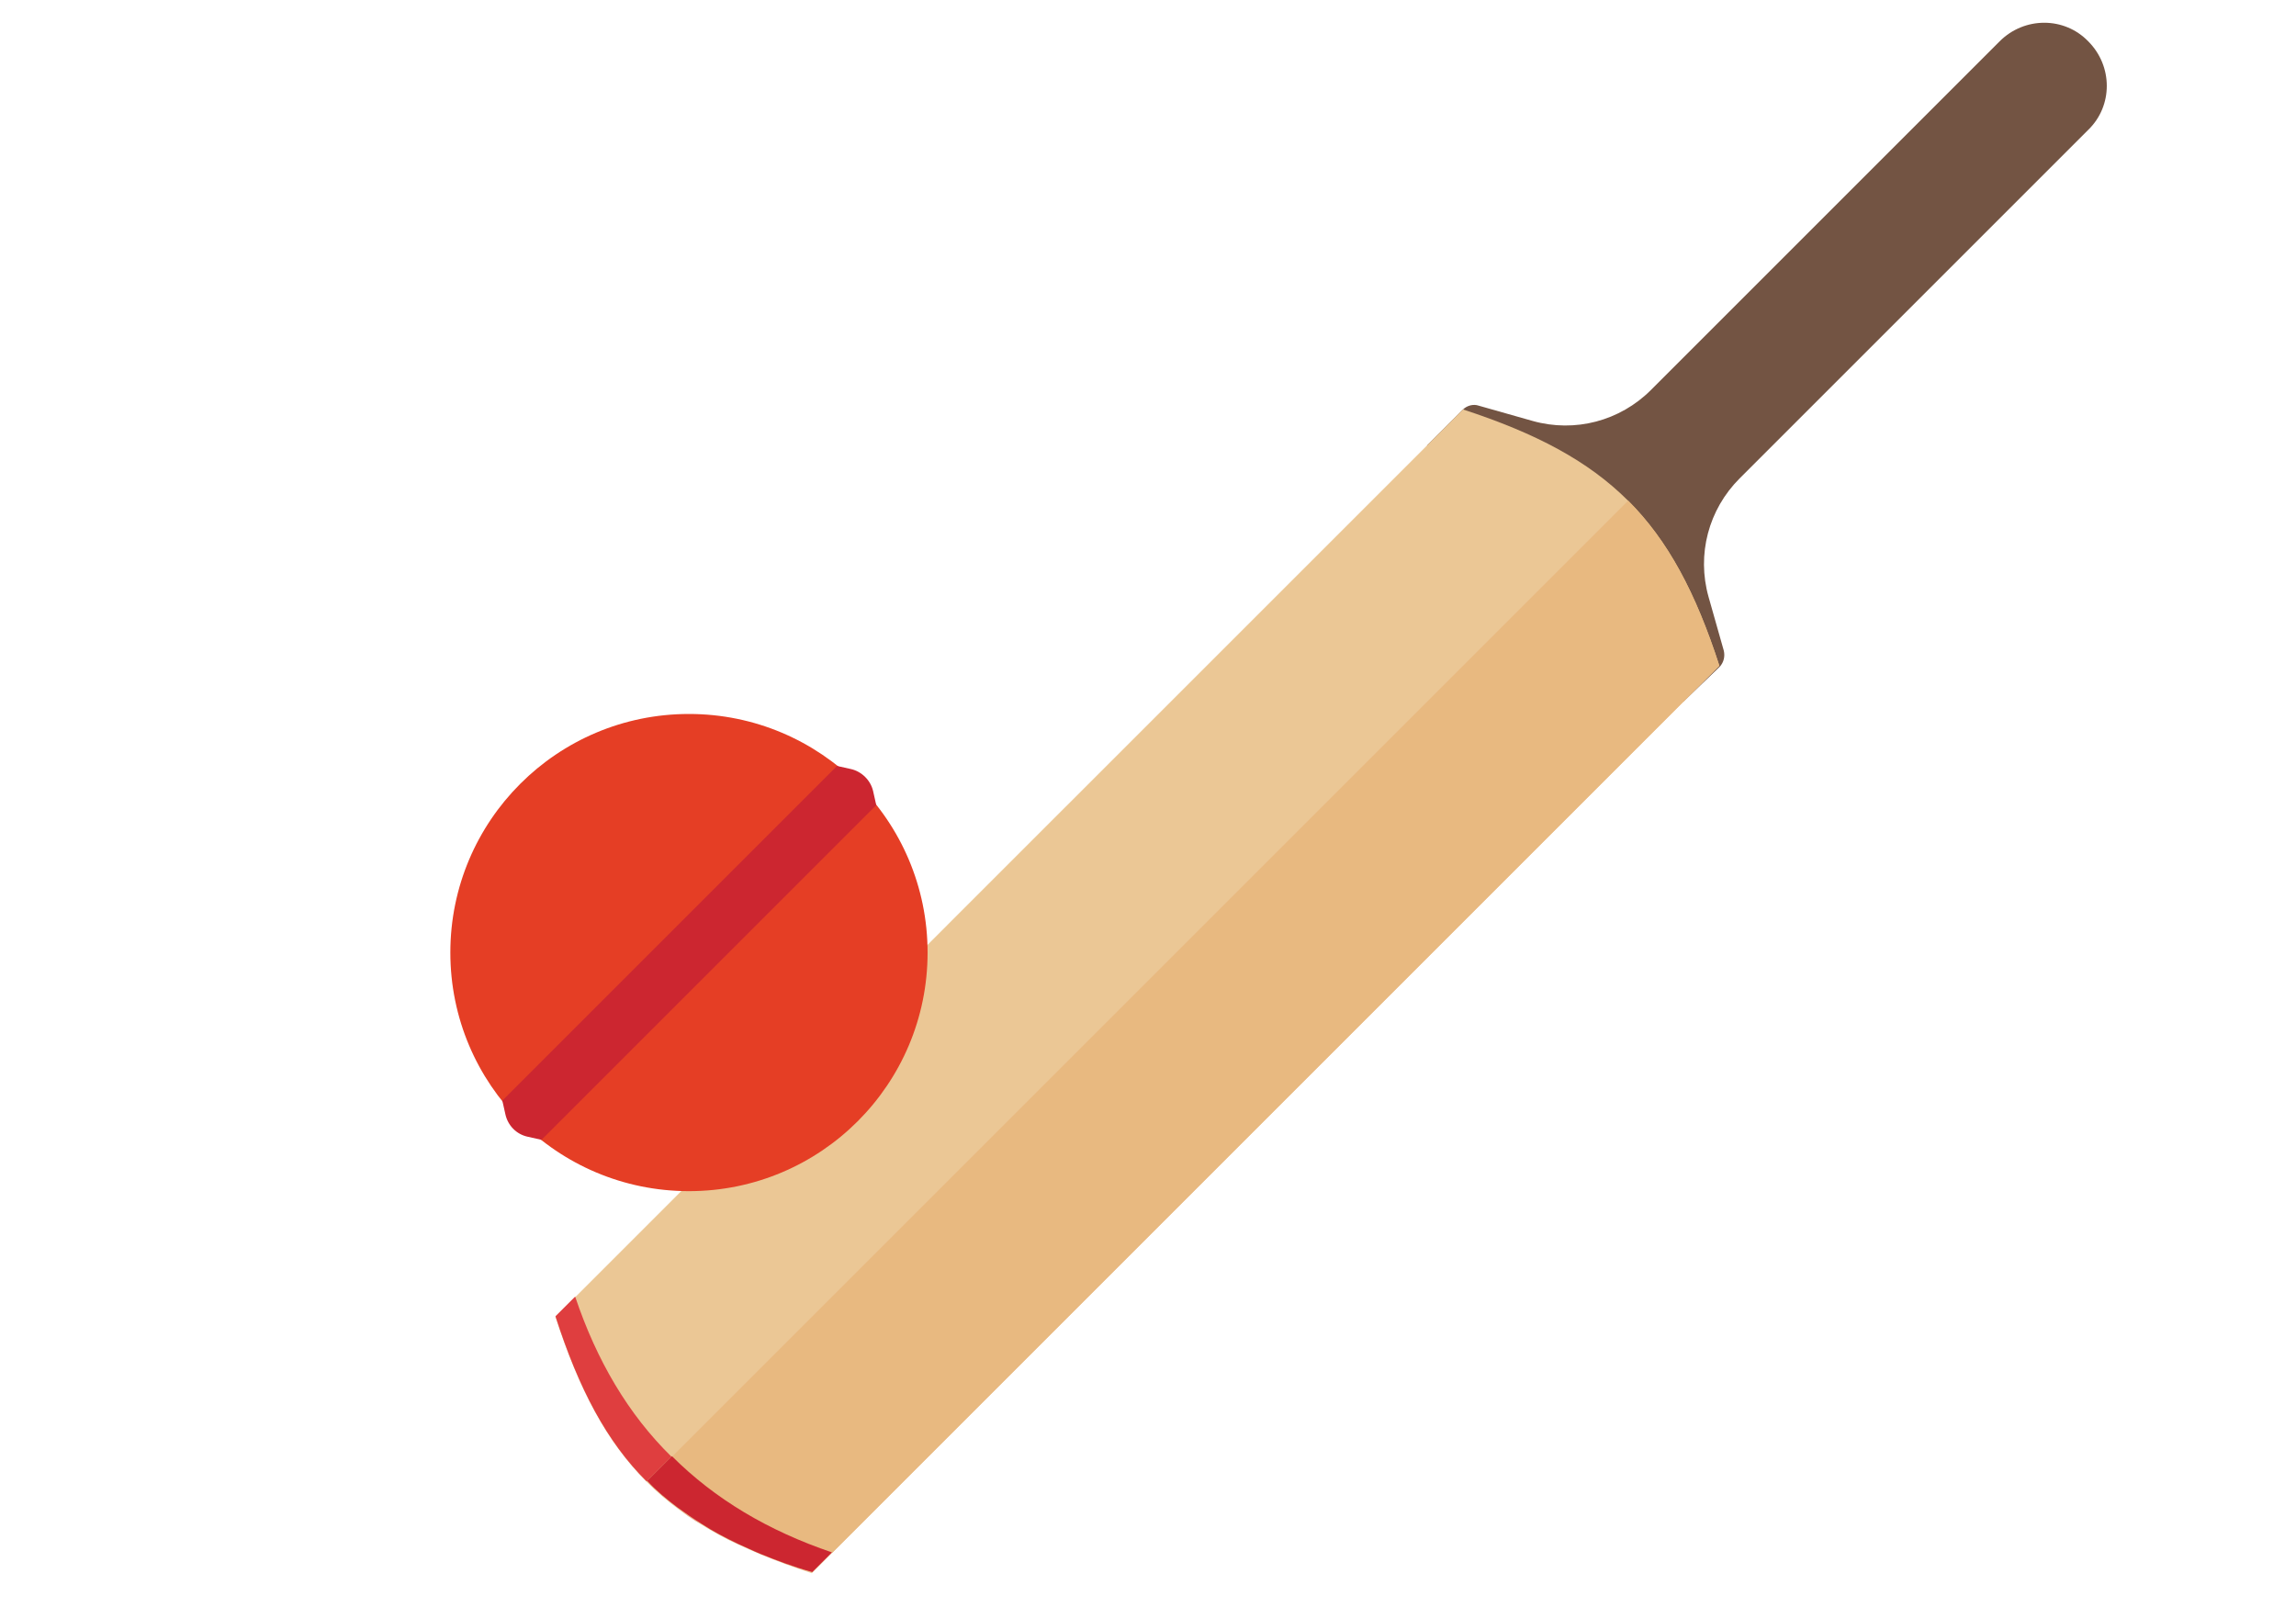
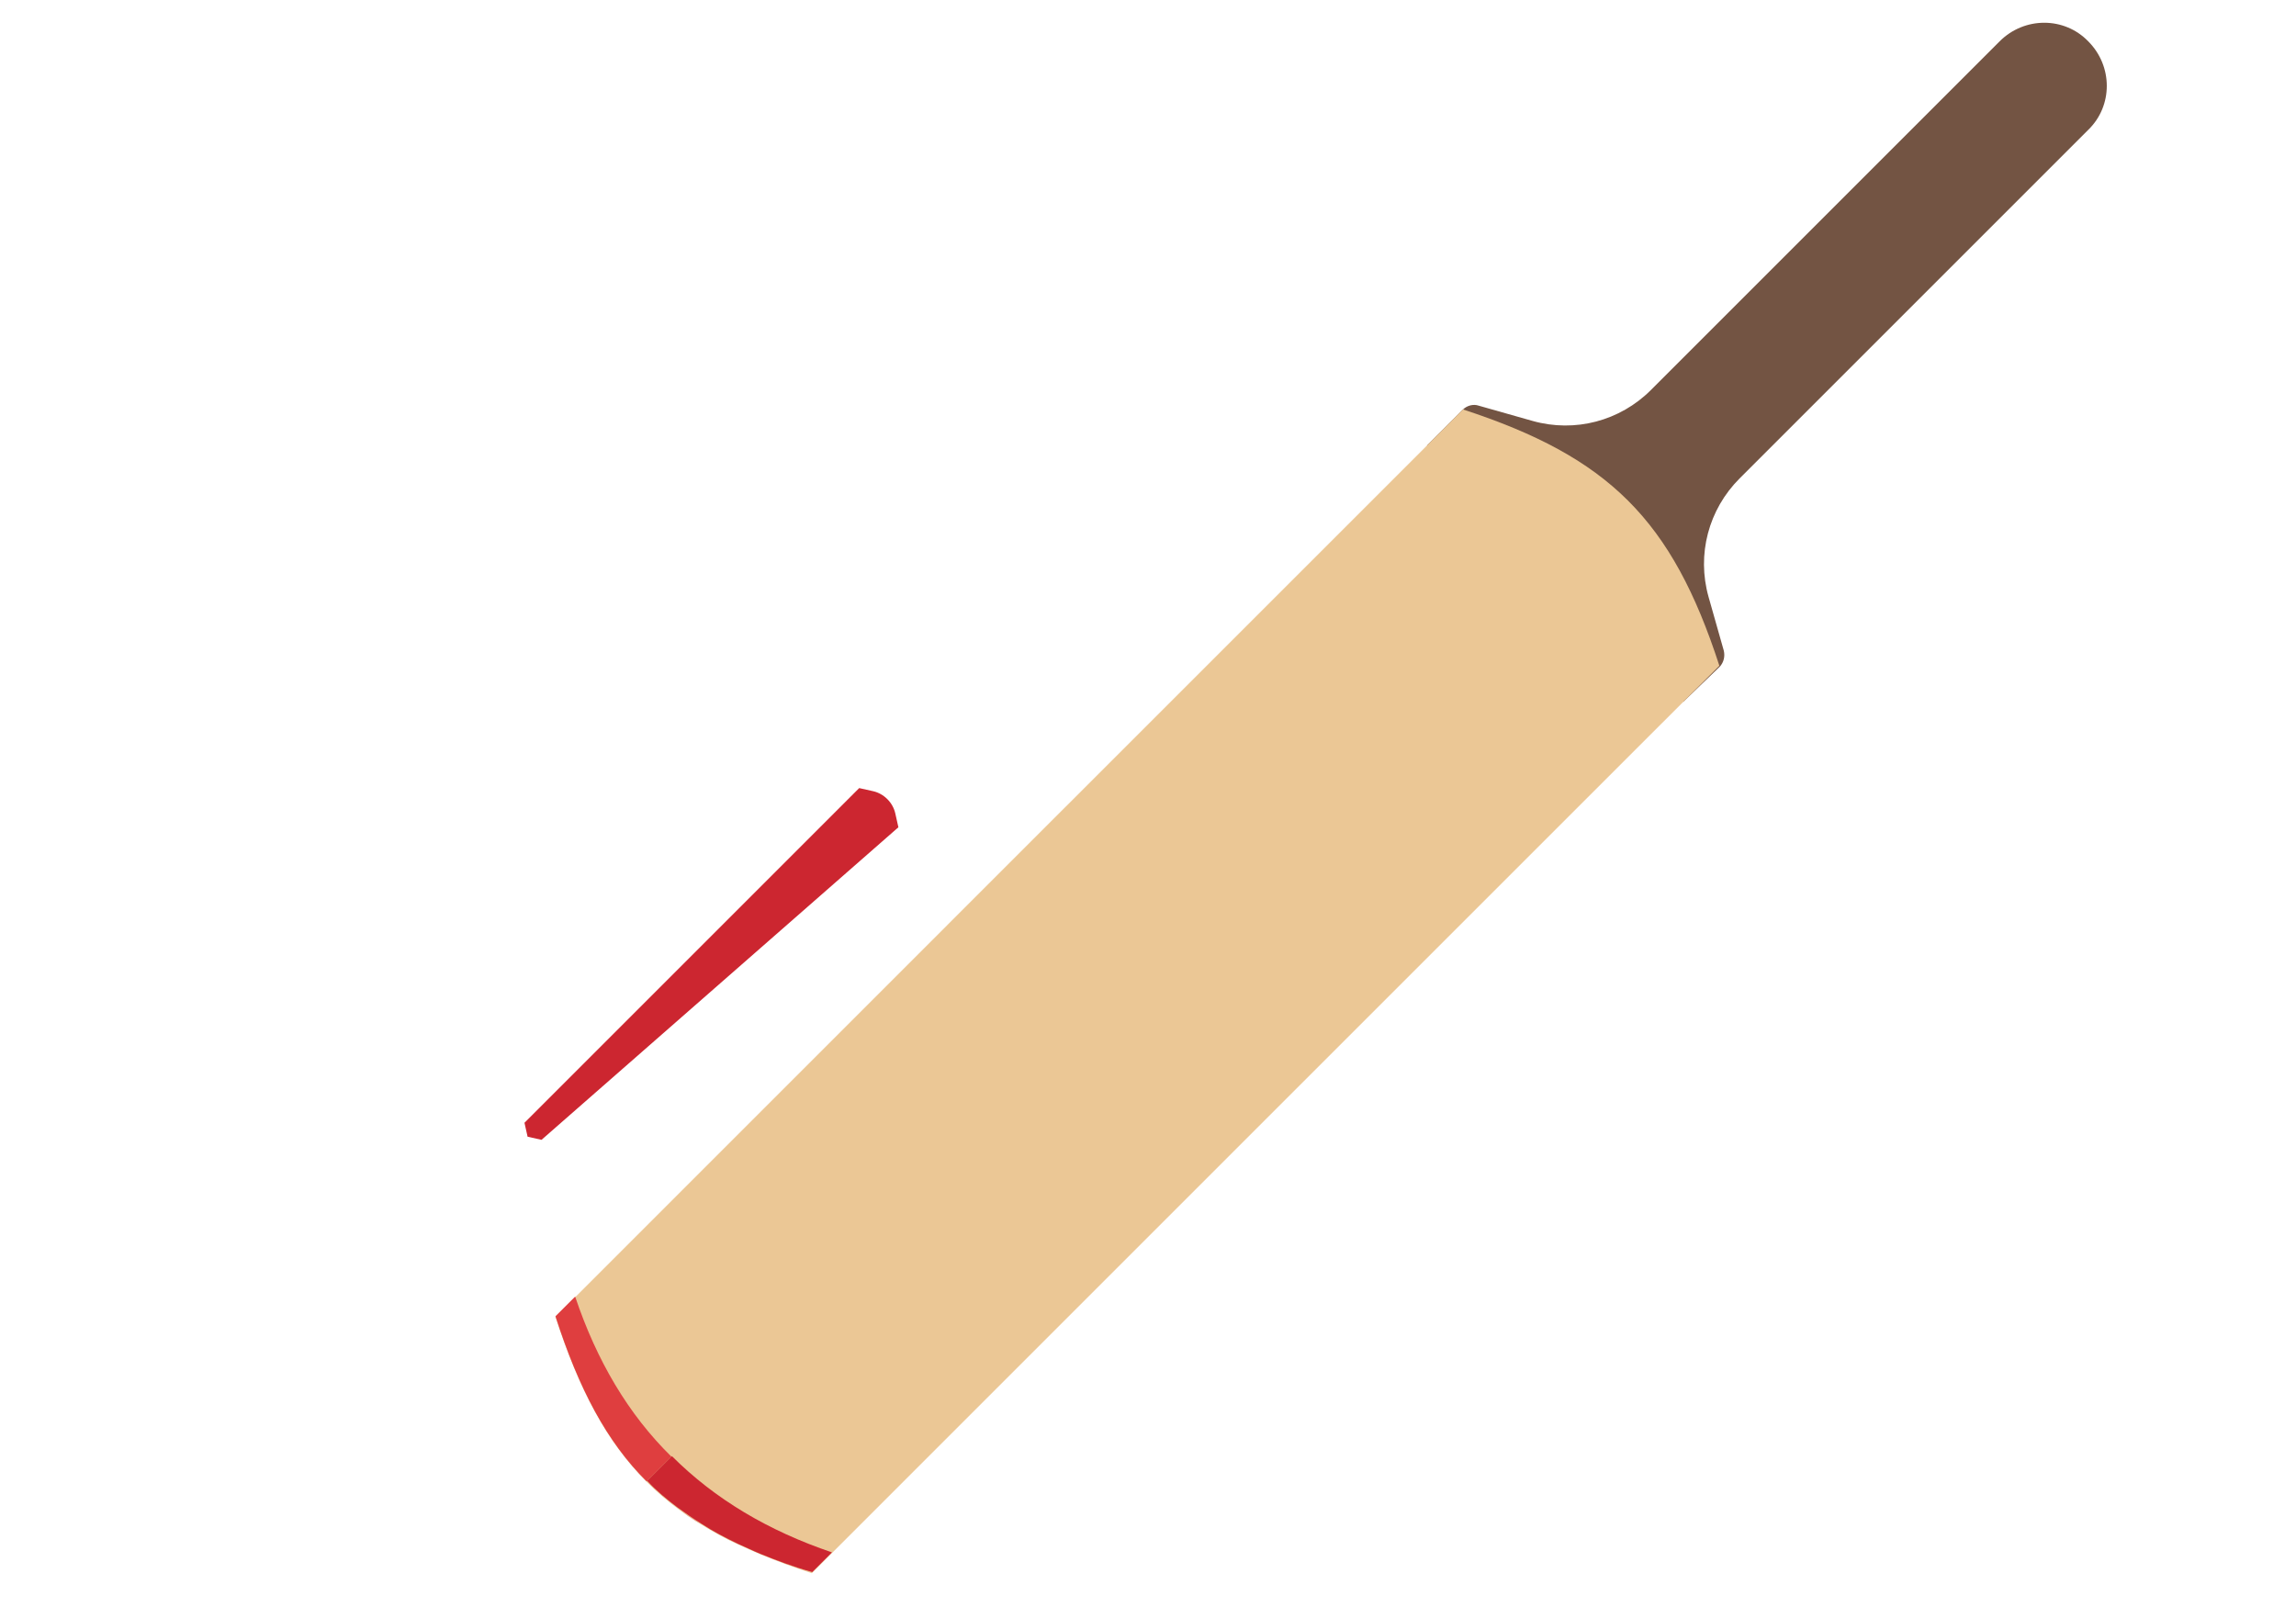
<svg xmlns="http://www.w3.org/2000/svg" version="1.1" id="Layer_1" x="0px" y="0px" viewBox="0 0 1400 980" style="enable-background:new 0 0 1400 980;" xml:space="preserve">
  <style type="text/css">
	.st0{fill:#735443;}
	.st1{fill:#EBC795;}
	.st2{fill:#DF3E3F;}
	.st3{fill:#E8B980;}
	.st4{fill:#CC2630;}
	.st5{fill:#E53E25;}
</style>
  <g id="XMLID_264_">
    <g id="XMLID_147_">
      <path id="XMLID_263_" class="st0" d="M1026.4,428L870.1,271.7l22-22c2.3-2.3,6.2-3.5,9.6-2.3l32.8,9.3c25.9,7.3,53.3,0,72.2-18.9    l212.6-212.6c15.1-15.1,39.4-15.1,54,0l0,0c15.1,15.1,15.1,39.4,0,54l-212.6,212.6c-18.9,18.9-26.2,46.3-18.9,72.2l9.3,32.8    c0.8,3.5,0,6.9-2.3,9.6L1026.4,428z" />
      <g id="XMLID_258_">
        <g id="XMLID_954_">
          <path id="XMLID_955_" class="st1" d="M1048.4,406c-28.9-89.1-67.5-127.3-156.3-156.3C707.6,434.2,523.1,618.6,338.7,803.1      c28.9,89.1,67.5,127.3,156.3,156.3C679.4,774.9,863.9,590.5,1048.4,406z" />
        </g>
      </g>
      <g id="XMLID_228_">
        <path id="XMLID_255_" class="st2" d="M412.8,919.6c4.6,3.5,9.6,6.9,14.7,10C422.4,926.2,417.4,923.1,412.8,919.6z" />
        <path id="XMLID_252_" class="st2" d="M394.3,903.4C394.3,903.8,394.6,903.8,394.3,903.4C394.6,903.8,394.3,903.8,394.3,903.4z" />
        <path id="XMLID_249_" class="st2" d="M338.7,802.7c3.9-3.9,8.1-8.1,12-12c13.1,39,32.4,71.8,58.7,97.6l-15.1,15.1     C369.9,879.1,353,847.1,338.7,802.7z" />
        <path id="XMLID_246_" class="st2" d="M464.1,947.8c9.6,3.9,20.1,7.7,31.3,11.2C483.8,955.5,473.8,951.7,464.1,947.8z" />
        <path id="XMLID_245_" class="st3" d="M394.3,903.4L394.3,903.4L394.3,903.4z" />
-         <path id="XMLID_242_" class="st3" d="M992.8,305.3c24.3,24.3,41.3,56.3,55.6,100.7c-180.2,180.2-360.8,360.8-541,541     c-39-13.1-71.8-32.4-97.6-58.7L992.8,305.3z" />
        <path id="XMLID_239_" class="st3" d="M427.8,929.7c6.9,4.2,14.3,8.5,22.4,12.3C442.1,937.8,434.8,933.9,427.8,929.7z" />
        <path id="XMLID_238_" class="st3" d="M394.6,903.8c5.8,5.8,11.6,10.8,18.1,15.8C406.2,914.6,400.4,909.6,394.6,903.8z" />
        <path id="XMLID_231_" class="st4" d="M464.1,947.8c-4.6-1.9-9.3-4.2-13.9-6.2c-8.1-3.9-15.4-7.7-22.4-12.3c-5-3.1-10-6.6-14.7-10     c-6.6-5-12.7-10-18.1-15.8l-0.4-0.4l0,0l15.1-15.1c26.2,26.2,58.7,45.5,97.6,58.7c-3.9,3.9-8.1,8.1-12,12     C483.8,955.5,473.8,951.7,464.1,947.8z" />
      </g>
    </g>
    <g id="XMLID_260_">
      <g id="XMLID_259_">
        <g id="XMLID_312_">
-           <circle id="XMLID_576_" class="st5" cx="420.1" cy="580.9" r="145.5" />
-         </g>
+           </g>
        <g id="XMLID_309_">
-           <path id="XMLID_261_" class="st4" d="M330.2,695.1l-8.5-1.9c-6.9-1.5-12-6.9-13.5-13.5l-1.9-8.5l204.1-204.1l8.5,1.9      c6.6,1.5,12,6.9,13.5,13.5l1.9,8.5L330.2,695.1z" />
+           <path id="XMLID_261_" class="st4" d="M330.2,695.1l-8.5-1.9l-1.9-8.5l204.1-204.1l8.5,1.9      c6.6,1.5,12,6.9,13.5,13.5l1.9,8.5L330.2,695.1z" />
        </g>
      </g>
    </g>
  </g>
</svg>